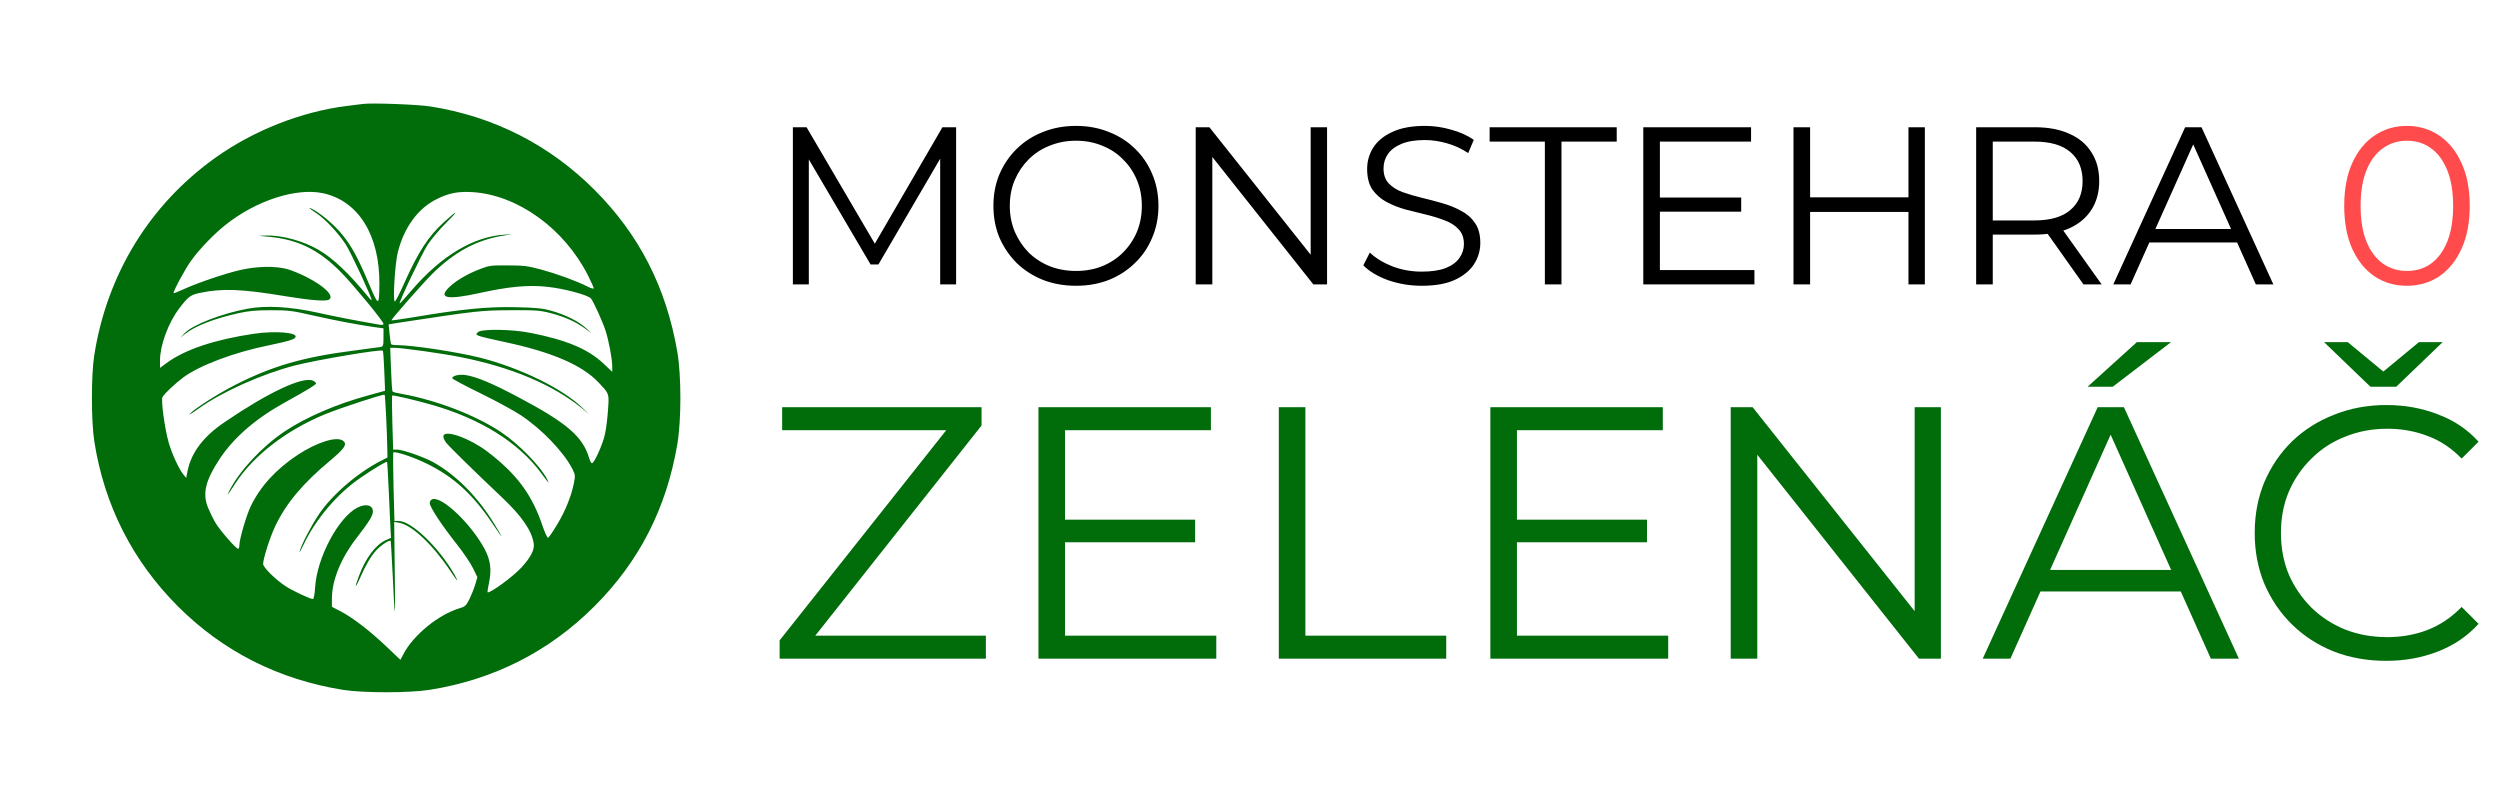
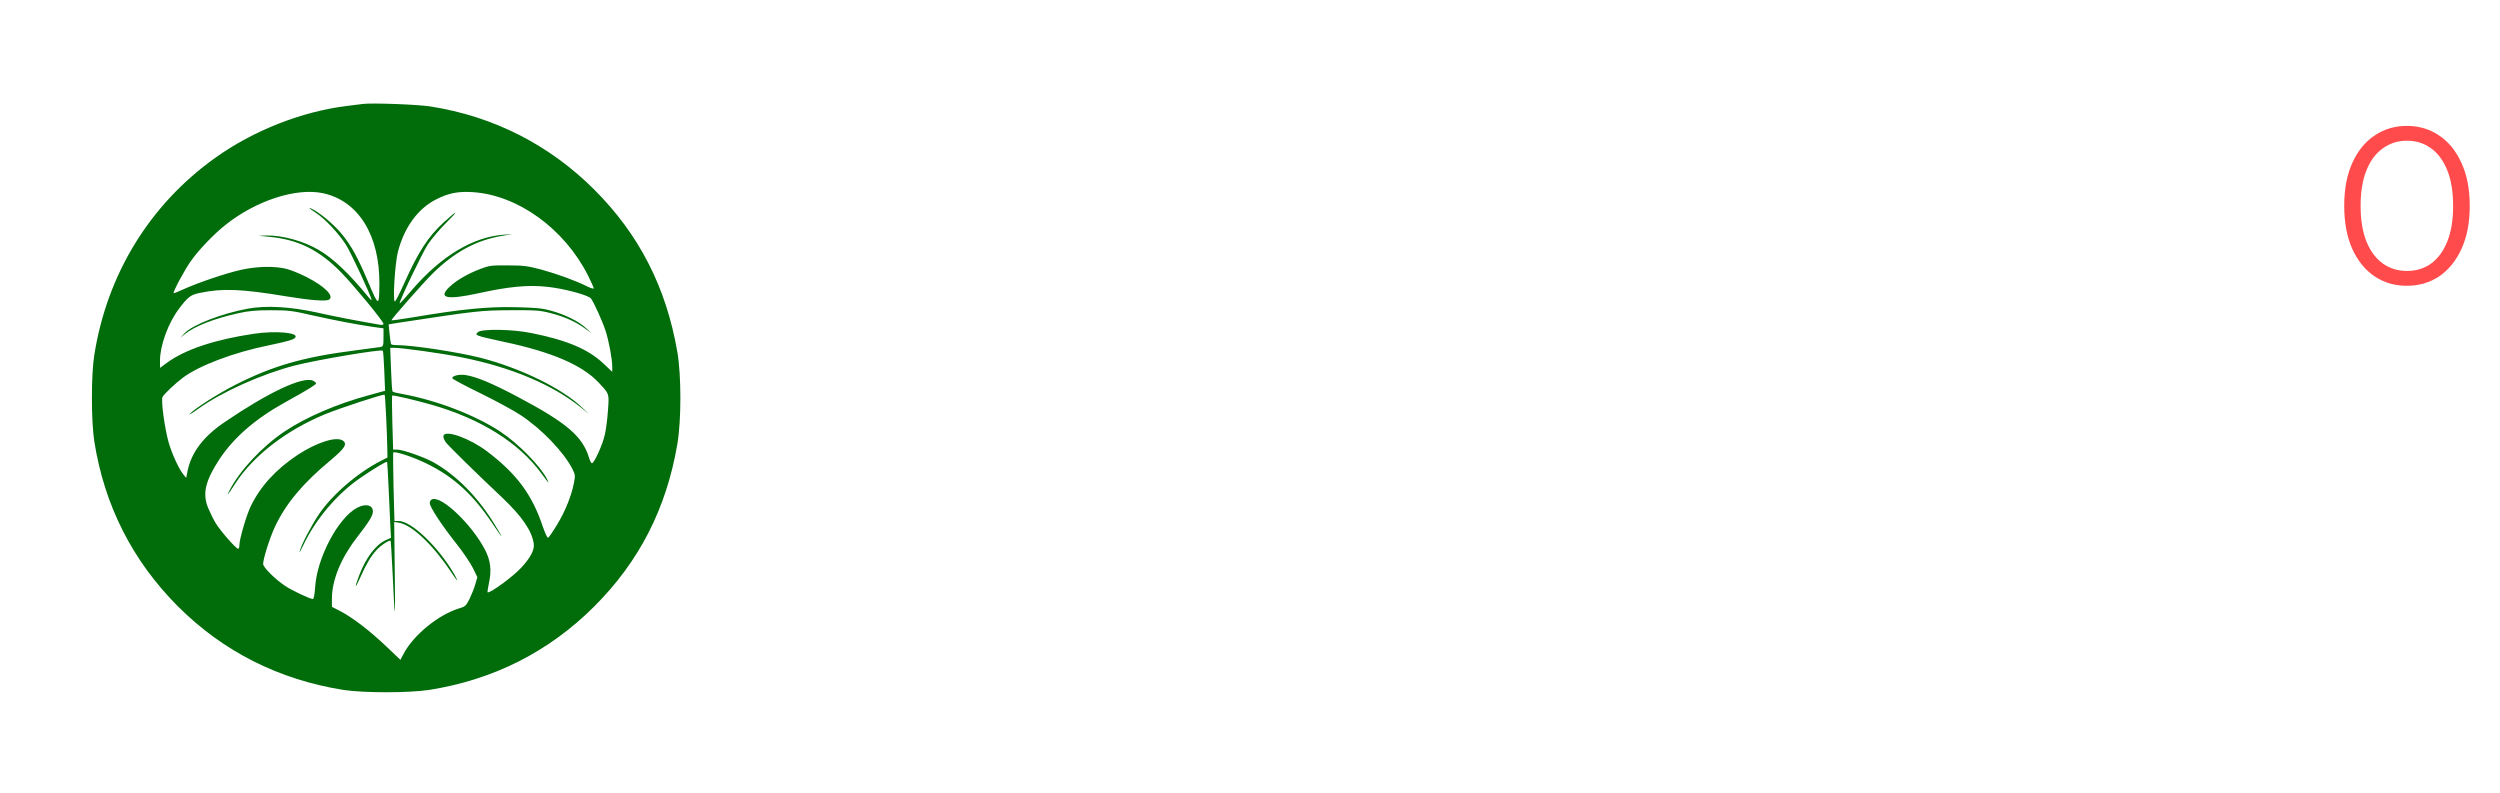
<svg xmlns="http://www.w3.org/2000/svg" width="167" height="53" viewBox="0 0 167 53" fill="none">
  <g clip-path="url(#clip0_8_14)">
    <path d="M24.247 6.943C24.106 6.961 23.629 7.022 23.188 7.075C20.158 7.447 16.925 8.719 14.372 10.547C9.999 13.674 7.155 18.303 6.298 23.718C6.086 25.06 6.086 28.099 6.298 29.477C6.969 33.761 8.851 37.462 11.881 40.501C14.893 43.513 18.612 45.395 22.922 46.084C24.274 46.295 27.313 46.295 28.682 46.084C32.975 45.403 36.676 43.531 39.706 40.501C42.7 37.506 44.511 33.973 45.244 29.68C45.518 28.081 45.518 25.078 45.244 23.497C44.502 19.195 42.7 15.67 39.706 12.676C36.703 9.672 32.966 7.773 28.753 7.111C27.922 6.978 24.822 6.864 24.247 6.943ZM21.571 12.905C23.947 13.418 25.369 15.714 25.343 18.983C25.325 20.502 25.299 20.502 24.61 18.877C23.912 17.216 23.479 16.43 22.861 15.67C22.41 15.105 21.589 14.389 21.006 14.045C20.52 13.762 20.59 13.886 21.094 14.213C21.686 14.593 22.596 15.556 23.099 16.333C23.444 16.863 24.831 19.857 24.822 20.043C24.813 20.069 24.733 19.999 24.636 19.875C23.302 18.25 22.269 17.269 21.288 16.695C20.281 16.103 18.877 15.714 17.817 15.732L17.269 15.75L17.994 15.82C19.928 16.006 21.315 16.695 22.79 18.197C23.611 19.036 25.617 21.465 25.617 21.633C25.617 21.703 25.52 21.721 25.334 21.686C23.797 21.421 22.331 21.138 21.156 20.873C19.38 20.485 17.799 20.396 16.562 20.617C14.796 20.944 12.844 21.703 12.322 22.269L12.057 22.56L12.358 22.313C13.011 21.783 14.31 21.279 15.944 20.917C16.633 20.767 17.101 20.723 18.108 20.723C19.257 20.723 19.539 20.758 20.802 21.05C22.419 21.412 23.726 21.659 24.848 21.827L25.617 21.933V22.534C25.617 23.09 25.599 23.143 25.422 23.179C25.308 23.196 24.548 23.302 23.718 23.408C20.246 23.85 18.206 24.442 15.688 25.723C14.566 26.297 12.976 27.313 12.676 27.648C12.579 27.754 12.835 27.604 13.25 27.304C14.813 26.182 17.499 24.981 19.689 24.415C21.174 24.035 25.466 23.311 25.573 23.426C25.599 23.453 25.643 24.062 25.67 24.786L25.723 26.102L24.636 26.403C22.507 26.977 20.458 27.86 19.009 28.823C17.508 29.83 15.997 31.447 15.326 32.772C15.105 33.205 15.202 33.099 15.714 32.303C16.942 30.422 19.107 28.753 21.703 27.675C22.737 27.251 25.625 26.306 25.696 26.367C25.732 26.412 25.864 29.044 25.873 30.051L25.882 30.563L25.466 30.775C23.894 31.57 22.163 33.063 21.288 34.379C20.785 35.13 20.131 36.385 20.016 36.835C19.99 36.959 20.105 36.755 20.273 36.393C21.094 34.671 22.534 32.975 24.071 31.924C25.025 31.27 25.802 30.811 25.855 30.855C25.873 30.881 25.926 31.765 25.97 32.825C26.014 33.894 26.067 35.024 26.085 35.342L26.12 35.925L25.785 36.075C25.104 36.376 24.433 37.259 23.983 38.46C23.665 39.308 23.709 39.379 24.062 38.584C24.442 37.718 24.769 37.162 25.14 36.755C25.422 36.438 26.014 36.049 26.094 36.128C26.111 36.155 26.173 37.206 26.235 38.469C26.288 39.732 26.35 40.801 26.376 40.854C26.394 40.898 26.394 39.573 26.367 37.904L26.332 34.865L26.65 34.918C27.507 35.059 28.903 36.376 30.078 38.133C30.563 38.867 30.696 38.981 30.343 38.354C29.291 36.535 27.48 34.803 26.633 34.803H26.35L26.288 32.542C26.262 31.288 26.253 30.254 26.27 30.228C26.376 30.122 27.604 30.528 28.488 30.961C30.298 31.844 31.588 33.019 32.895 34.971C33.637 36.075 33.69 36.093 33.037 35.024C31.915 33.187 30.484 31.738 28.938 30.872C28.311 30.528 26.898 30.033 26.526 30.033H26.262L26.209 28.24C26.182 27.26 26.173 26.438 26.2 26.421C26.244 26.376 27.763 26.73 28.841 27.039C32.109 27.975 34.653 29.565 36.164 31.623C36.676 32.321 36.72 32.365 36.544 32.003C36.084 31.12 34.636 29.636 33.434 28.841C31.747 27.728 29.177 26.738 26.853 26.314C26.535 26.262 26.253 26.191 26.226 26.155C26.191 26.129 26.147 25.458 26.12 24.663L26.067 23.232H26.323C26.853 23.232 29.512 23.603 30.784 23.859C34.167 24.53 36.941 25.705 38.867 27.268L39.352 27.666L38.884 27.224C37.559 25.944 34.742 24.574 32.074 23.894C30.555 23.514 27.56 23.055 26.526 23.055C26.323 23.055 26.138 23.029 26.12 22.984C26.102 22.949 26.058 22.64 26.023 22.295L25.961 21.668L26.606 21.562C31.88 20.758 32.136 20.732 34.097 20.723C35.793 20.714 36.075 20.732 36.782 20.917C37.683 21.147 38.469 21.491 39.087 21.951L39.529 22.269L39.141 21.916C38.655 21.456 37.709 20.997 36.791 20.75C36.225 20.59 35.748 20.546 34.406 20.52C32.577 20.476 30.811 20.652 27.622 21.191C26.809 21.324 26.147 21.421 26.147 21.394C26.147 21.306 28.276 18.886 28.903 18.267C30.351 16.845 31.8 16.05 33.523 15.759L34.229 15.635L33.655 15.679C31.606 15.82 29.468 17.101 27.516 19.372C27.083 19.884 26.712 20.29 26.694 20.273C26.624 20.211 28.205 16.898 28.576 16.333C28.814 15.971 29.38 15.299 29.848 14.84C30.696 14.001 30.563 14.01 29.645 14.849C28.611 15.794 27.949 16.81 27.021 18.877C26.712 19.575 26.421 20.14 26.376 20.14C26.226 20.14 26.385 17.587 26.579 16.828C27.003 15.176 27.931 13.912 29.168 13.303C29.971 12.897 30.608 12.773 31.579 12.835C34.591 13.029 37.692 15.273 39.273 18.391C39.485 18.815 39.662 19.204 39.662 19.257C39.662 19.31 39.476 19.257 39.246 19.142C38.478 18.753 37.179 18.285 36.137 18.002C35.245 17.764 34.962 17.729 33.92 17.729C32.825 17.72 32.675 17.737 32.083 17.967C31.261 18.276 30.484 18.727 30.024 19.168C29.23 19.928 29.848 20.052 32.03 19.575C33.982 19.142 35.316 19.018 36.561 19.16C37.683 19.274 39.3 19.716 39.476 19.937C39.67 20.193 40.245 21.465 40.448 22.083C40.669 22.755 40.898 23.983 40.898 24.495V24.839L40.298 24.274C39.291 23.32 37.833 22.71 35.466 22.242C34.203 21.986 32.153 21.96 31.924 22.189C31.791 22.322 31.791 22.34 31.95 22.419C32.038 22.472 32.807 22.657 33.655 22.834C36.835 23.506 38.884 24.38 39.98 25.546C40.704 26.314 40.695 26.27 40.616 27.366C40.58 27.913 40.492 28.638 40.413 28.991C40.28 29.654 39.679 30.979 39.538 30.943C39.485 30.934 39.406 30.775 39.352 30.59C38.92 29.15 37.868 28.249 34.583 26.509C32.851 25.59 31.8 25.157 31.084 25.051C30.669 24.989 30.21 25.104 30.21 25.263C30.21 25.316 31.058 25.767 32.092 26.27C33.116 26.774 34.344 27.436 34.803 27.745C36.208 28.682 37.674 30.21 38.248 31.349C38.425 31.712 38.434 31.782 38.337 32.268C38.169 33.143 37.745 34.176 37.206 35.059C36.932 35.519 36.658 35.907 36.614 35.925C36.561 35.943 36.411 35.607 36.261 35.183C35.545 33.037 34.521 31.659 32.533 30.148C31.394 29.291 29.777 28.7 29.627 29.097C29.592 29.185 29.654 29.362 29.777 29.539C29.963 29.795 31.668 31.464 33.584 33.275C34.847 34.477 35.519 35.439 35.651 36.296C35.722 36.72 35.448 37.241 34.812 37.93C34.247 38.531 32.834 39.573 32.577 39.573C32.551 39.573 32.586 39.308 32.657 38.973C32.851 38.089 32.772 37.427 32.383 36.694C31.5 35.024 29.539 33.143 28.885 33.346C28.779 33.381 28.708 33.478 28.708 33.611C28.708 33.867 29.503 35.077 30.51 36.349C30.934 36.879 31.411 37.595 31.588 37.939L31.888 38.557L31.747 39.043C31.668 39.308 31.491 39.75 31.358 40.024C31.137 40.457 31.058 40.527 30.722 40.624C29.3 41.04 27.604 42.426 26.942 43.707L26.747 44.078L25.82 43.195C24.733 42.161 23.603 41.287 22.772 40.845L22.172 40.536V39.989C22.172 38.761 22.772 37.294 23.806 35.952C24.663 34.847 24.91 34.441 24.91 34.167C24.91 33.734 24.433 33.62 23.868 33.911C22.596 34.574 21.165 37.268 21.05 39.238C21.015 39.724 20.962 40.015 20.9 40.015C20.705 40.015 19.46 39.423 19.036 39.132C18.338 38.655 17.578 37.895 17.578 37.674C17.578 37.321 18.02 35.925 18.373 35.174C19.098 33.637 20.22 32.295 22.066 30.758C23.029 29.954 23.214 29.662 22.914 29.442C22.498 29.123 21.156 29.547 19.884 30.387C18.418 31.358 17.384 32.498 16.739 33.84C16.439 34.485 15.988 36.031 15.988 36.446C15.988 36.561 15.953 36.658 15.909 36.658C15.768 36.658 14.716 35.457 14.407 34.945C14.248 34.68 14.018 34.212 13.895 33.911C13.515 32.966 13.718 32.109 14.663 30.669C15.617 29.23 17.057 27.975 19.036 26.88C20.643 25.988 21.112 25.696 21.112 25.608C21.112 25.564 21.023 25.484 20.909 25.431C20.237 25.122 17.923 26.209 15.008 28.196C13.595 29.15 12.791 30.21 12.534 31.438L12.437 31.924L12.261 31.712C11.951 31.332 11.492 30.334 11.271 29.574C11.006 28.655 10.741 26.721 10.856 26.518C10.971 26.306 11.713 25.608 12.234 25.219C13.294 24.424 15.617 23.541 17.932 23.073C19.274 22.79 19.645 22.684 19.734 22.534C19.937 22.216 18.418 22.083 16.96 22.295C14.345 22.684 12.349 23.346 11.121 24.256L10.688 24.574V24.088C10.688 23.073 11.236 21.571 11.969 20.608C12.552 19.831 12.738 19.689 13.356 19.566C14.849 19.248 16.147 19.301 19.124 19.796C20.714 20.061 21.783 20.14 21.977 20.016C22.348 19.787 21.703 19.133 20.493 18.515C20.069 18.294 19.46 18.047 19.16 17.967C18.373 17.764 17.207 17.782 16.121 18.02C15.123 18.241 13.268 18.868 12.287 19.31C11.925 19.477 11.616 19.601 11.598 19.584C11.536 19.513 12.384 17.923 12.782 17.393C13.321 16.642 14.292 15.635 15.061 15.025C17.093 13.4 19.787 12.526 21.571 12.905Z" fill="#006C0A" />
-     <path d="M52.964 19V8.5H53.879L58.679 16.69H58.199L62.954 8.5H63.869V19H62.804V10.165H63.059L58.679 17.665H58.154L53.744 10.165H54.029V19H52.964ZM71.88 19.09C71.09 19.09 70.355 18.96 69.675 18.7C69.005 18.43 68.42 18.055 67.92 17.575C67.43 17.085 67.045 16.52 66.765 15.88C66.495 15.23 66.36 14.52 66.36 13.75C66.36 12.98 66.495 12.275 66.765 11.635C67.045 10.985 67.43 10.42 67.92 9.94C68.42 9.45 69.005 9.075 69.675 8.815C70.345 8.545 71.08 8.41 71.88 8.41C72.67 8.41 73.4 8.545 74.07 8.815C74.74 9.075 75.32 9.445 75.81 9.925C76.31 10.405 76.695 10.97 76.965 11.62C77.245 12.27 77.385 12.98 77.385 13.75C77.385 14.52 77.245 15.23 76.965 15.88C76.695 16.53 76.31 17.095 75.81 17.575C75.32 18.055 74.74 18.43 74.07 18.7C73.4 18.96 72.67 19.09 71.88 19.09ZM71.88 18.1C72.51 18.1 73.09 17.995 73.62 17.785C74.16 17.565 74.625 17.26 75.015 16.87C75.415 16.47 75.725 16.01 75.945 15.49C76.165 14.96 76.275 14.38 76.275 13.75C76.275 13.12 76.165 12.545 75.945 12.025C75.725 11.495 75.415 11.035 75.015 10.645C74.625 10.245 74.16 9.94 73.62 9.73C73.09 9.51 72.51 9.4 71.88 9.4C71.25 9.4 70.665 9.51 70.125 9.73C69.585 9.94 69.115 10.245 68.715 10.645C68.325 11.035 68.015 11.495 67.785 12.025C67.565 12.545 67.455 13.12 67.455 13.75C67.455 14.37 67.565 14.945 67.785 15.475C68.015 16.005 68.325 16.47 68.715 16.87C69.115 17.26 69.585 17.565 70.125 17.785C70.665 17.995 71.25 18.1 71.88 18.1ZM79.873 19V8.5H80.788L88.033 17.62H87.553V8.5H88.648V19H87.733L80.503 9.88H80.983V19H79.873ZM94.97 19.09C94.19 19.09 93.44 18.965 92.72 18.715C92.01 18.455 91.46 18.125 91.07 17.725L91.505 16.87C91.875 17.23 92.37 17.535 92.99 17.785C93.62 18.025 94.28 18.145 94.97 18.145C95.63 18.145 96.165 18.065 96.575 17.905C96.995 17.735 97.3 17.51 97.49 17.23C97.69 16.95 97.79 16.64 97.79 16.3C97.79 15.89 97.67 15.56 97.43 15.31C97.2 15.06 96.895 14.865 96.515 14.725C96.135 14.575 95.715 14.445 95.255 14.335C94.795 14.225 94.335 14.11 93.875 13.99C93.415 13.86 92.99 13.69 92.6 13.48C92.22 13.27 91.91 12.995 91.67 12.655C91.44 12.305 91.325 11.85 91.325 11.29C91.325 10.77 91.46 10.295 91.73 9.865C92.01 9.425 92.435 9.075 93.005 8.815C93.575 8.545 94.305 8.41 95.195 8.41C95.785 8.41 96.37 8.495 96.95 8.665C97.53 8.825 98.03 9.05 98.45 9.34L98.075 10.225C97.625 9.925 97.145 9.705 96.635 9.565C96.135 9.425 95.65 9.355 95.18 9.355C94.55 9.355 94.03 9.44 93.62 9.61C93.21 9.78 92.905 10.01 92.705 10.3C92.515 10.58 92.42 10.9 92.42 11.26C92.42 11.67 92.535 12 92.765 12.25C93.005 12.5 93.315 12.695 93.695 12.835C94.085 12.975 94.51 13.1 94.97 13.21C95.43 13.32 95.885 13.44 96.335 13.57C96.795 13.7 97.215 13.87 97.595 14.08C97.985 14.28 98.295 14.55 98.525 14.89C98.765 15.23 98.885 15.675 98.885 16.225C98.885 16.735 98.745 17.21 98.465 17.65C98.185 18.08 97.755 18.43 97.175 18.7C96.605 18.96 95.87 19.09 94.97 19.09ZM103.197 19V9.46H99.507V8.5H107.997V9.46H104.307V19H103.197ZM110.761 13.195H116.311V14.14H110.761V13.195ZM110.881 18.04H117.196V19H109.771V8.5H116.971V9.46H110.881V18.04ZM127.485 8.5H128.58V19H127.485V8.5ZM120.915 19H119.805V8.5H120.915V19ZM127.59 14.155H120.795V13.18H127.59V14.155ZM132.007 19V8.5H135.937C136.827 8.5 137.592 8.645 138.232 8.935C138.872 9.215 139.362 9.625 139.702 10.165C140.052 10.695 140.227 11.34 140.227 12.1C140.227 12.84 140.052 13.48 139.702 14.02C139.362 14.55 138.872 14.96 138.232 15.25C137.592 15.53 136.827 15.67 135.937 15.67H132.622L133.117 15.16V19H132.007ZM139.177 19L136.477 15.19H137.677L140.392 19H139.177ZM133.117 15.25L132.622 14.725H135.907C136.957 14.725 137.752 14.495 138.292 14.035C138.842 13.575 139.117 12.93 139.117 12.1C139.117 11.26 138.842 10.61 138.292 10.15C137.752 9.69 136.957 9.46 135.907 9.46H132.622L133.117 8.935V15.25ZM141.167 19L145.967 8.5H147.062L151.862 19H150.692L146.282 9.145H146.732L142.322 19H141.167ZM143.057 16.195L143.387 15.295H149.492L149.822 16.195H143.057Z" fill="black" />
    <path d="M160.779 19.09C159.969 19.09 159.249 18.88 158.619 18.46C157.989 18.03 157.494 17.42 157.134 16.63C156.774 15.83 156.594 14.87 156.594 13.75C156.594 12.63 156.774 11.675 157.134 10.885C157.494 10.085 157.989 9.475 158.619 9.055C159.249 8.625 159.969 8.41 160.779 8.41C161.589 8.41 162.309 8.625 162.939 9.055C163.569 9.475 164.064 10.085 164.424 10.885C164.794 11.675 164.979 12.63 164.979 13.75C164.979 14.87 164.794 15.83 164.424 16.63C164.064 17.42 163.569 18.03 162.939 18.46C162.309 18.88 161.589 19.09 160.779 19.09ZM160.779 18.1C161.399 18.1 161.939 17.935 162.399 17.605C162.859 17.265 163.219 16.775 163.479 16.135C163.739 15.485 163.869 14.69 163.869 13.75C163.869 12.81 163.739 12.02 163.479 11.38C163.219 10.73 162.859 10.24 162.399 9.91C161.939 9.57 161.399 9.4 160.779 9.4C160.179 9.4 159.644 9.57 159.174 9.91C158.704 10.24 158.339 10.73 158.079 11.38C157.819 12.02 157.689 12.81 157.689 13.75C157.689 14.69 157.819 15.485 158.079 16.135C158.339 16.775 158.704 17.265 159.174 17.605C159.644 17.935 160.179 18.1 160.779 18.1Z" fill="#FF4B4B" />
-     <path d="M52.08 44V42.776L63.744 28.064L63.936 28.736H52.248V27.2H65.568V28.424L53.928 43.136L53.712 42.464H65.856V44H52.08ZM70.953 34.712H79.833V36.224H70.953V34.712ZM71.145 42.464H81.249V44H69.369V27.2H80.889V28.736H71.145V42.464ZM85.424 44V27.2H87.2V42.464H96.608V44H85.424ZM101.14 34.712H110.02V36.224H101.14V34.712ZM101.332 42.464H111.436V44H99.556V27.2H111.076V28.736H101.332V42.464ZM115.611 44V27.2H117.075L128.667 41.792H127.899V27.2H129.651V44H128.187L116.619 29.408H117.387V44H115.611ZM132.446 44L140.126 27.2H141.878L149.558 44H147.686L140.63 28.232H141.35L134.294 44H132.446ZM135.47 39.512L135.998 38.072H145.766L146.294 39.512H135.47ZM139.454 25.832L142.742 22.856H145.022L141.134 25.832H139.454ZM159.399 44.144C158.135 44.144 156.967 43.936 155.895 43.52C154.823 43.088 153.895 42.488 153.111 41.72C152.327 40.952 151.711 40.048 151.263 39.008C150.831 37.968 150.615 36.832 150.615 35.6C150.615 34.368 150.831 33.232 151.263 32.192C151.711 31.152 152.327 30.248 153.111 29.48C153.911 28.712 154.847 28.12 155.919 27.704C156.991 27.272 158.159 27.056 159.423 27.056C160.639 27.056 161.783 27.264 162.855 27.68C163.927 28.08 164.831 28.688 165.567 29.504L164.439 30.632C163.751 29.928 162.991 29.424 162.159 29.12C161.327 28.8 160.431 28.64 159.471 28.64C158.463 28.64 157.527 28.816 156.663 29.168C155.799 29.504 155.047 29.992 154.407 30.632C153.767 31.256 153.263 31.992 152.895 32.84C152.543 33.672 152.367 34.592 152.367 35.6C152.367 36.608 152.543 37.536 152.895 38.384C153.263 39.216 153.767 39.952 154.407 40.592C155.047 41.216 155.799 41.704 156.663 42.056C157.527 42.392 158.463 42.56 159.471 42.56C160.431 42.56 161.327 42.4 162.159 42.08C162.991 41.76 163.751 41.248 164.439 40.544L165.567 41.672C164.831 42.488 163.927 43.104 162.855 43.52C161.783 43.936 160.631 44.144 159.399 44.144ZM158.343 25.832L155.247 22.856H156.831L159.879 25.376H158.535L161.583 22.856H163.167L160.071 25.832H158.343Z" fill="#006C0A" />
  </g>
  <defs>
    <clipPath id="clip0_8_14">
      <rect width="167" height="53" fill="white" />
    </clipPath>
  </defs>
</svg>